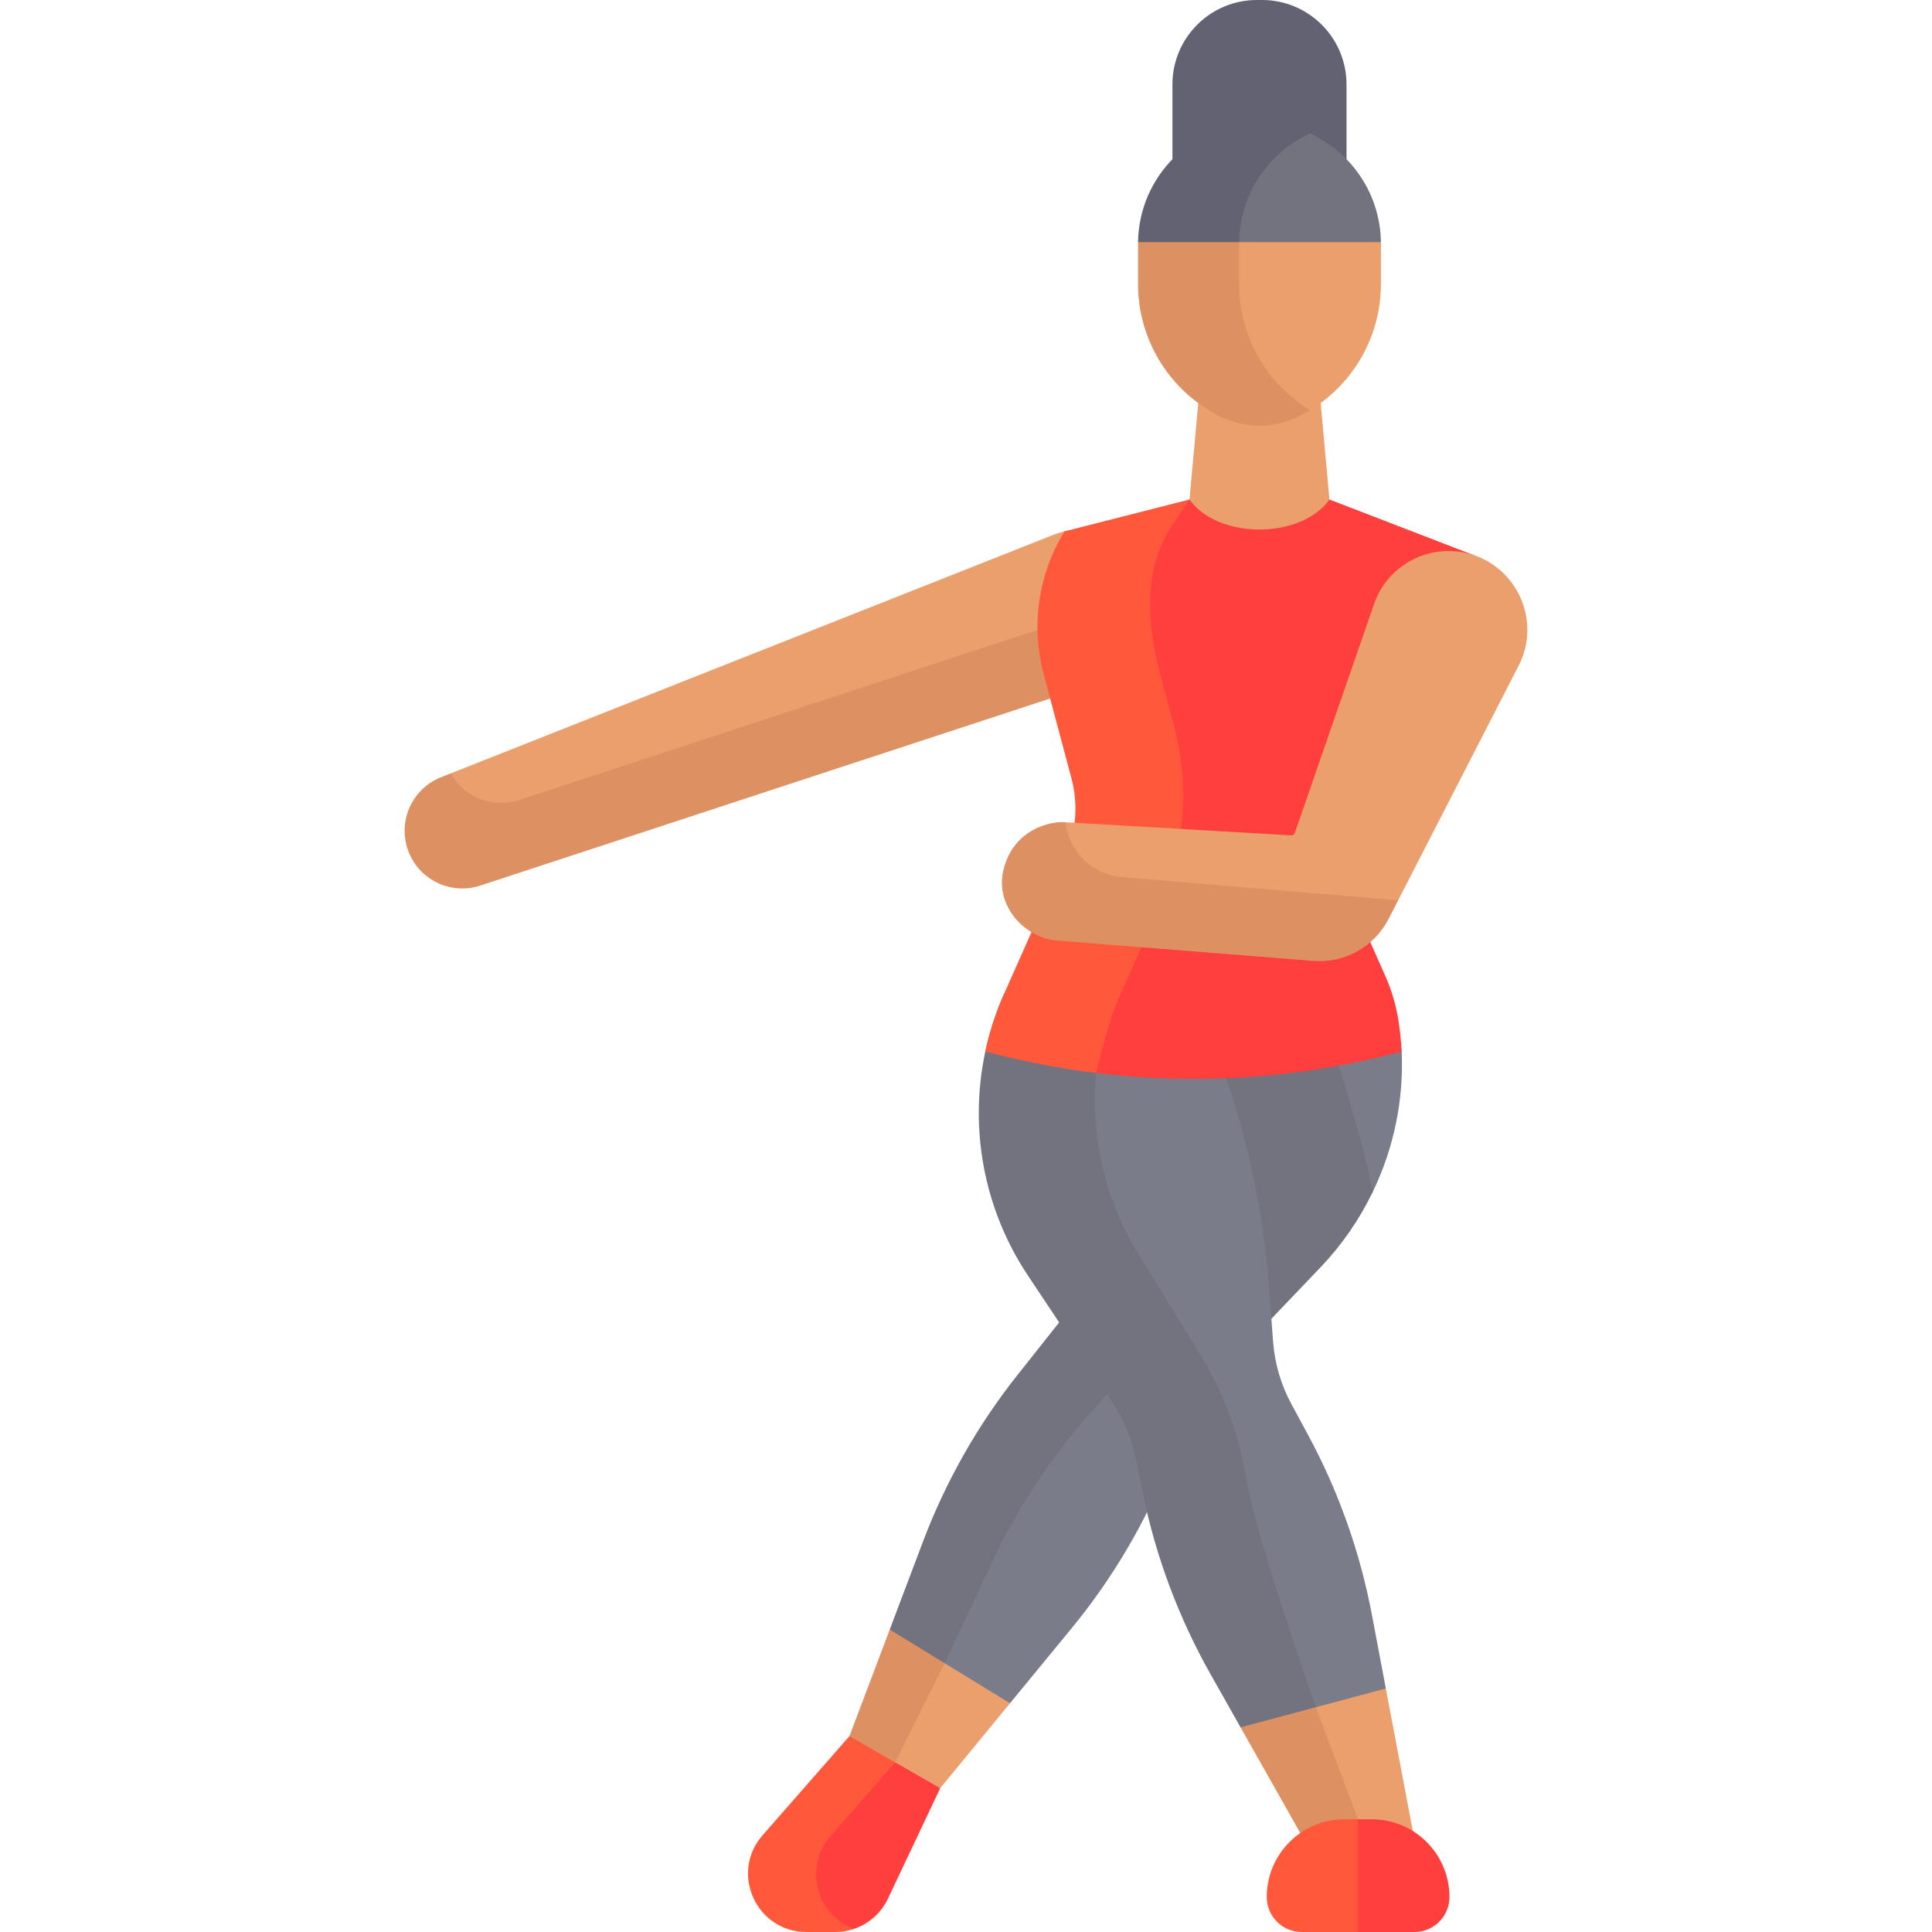
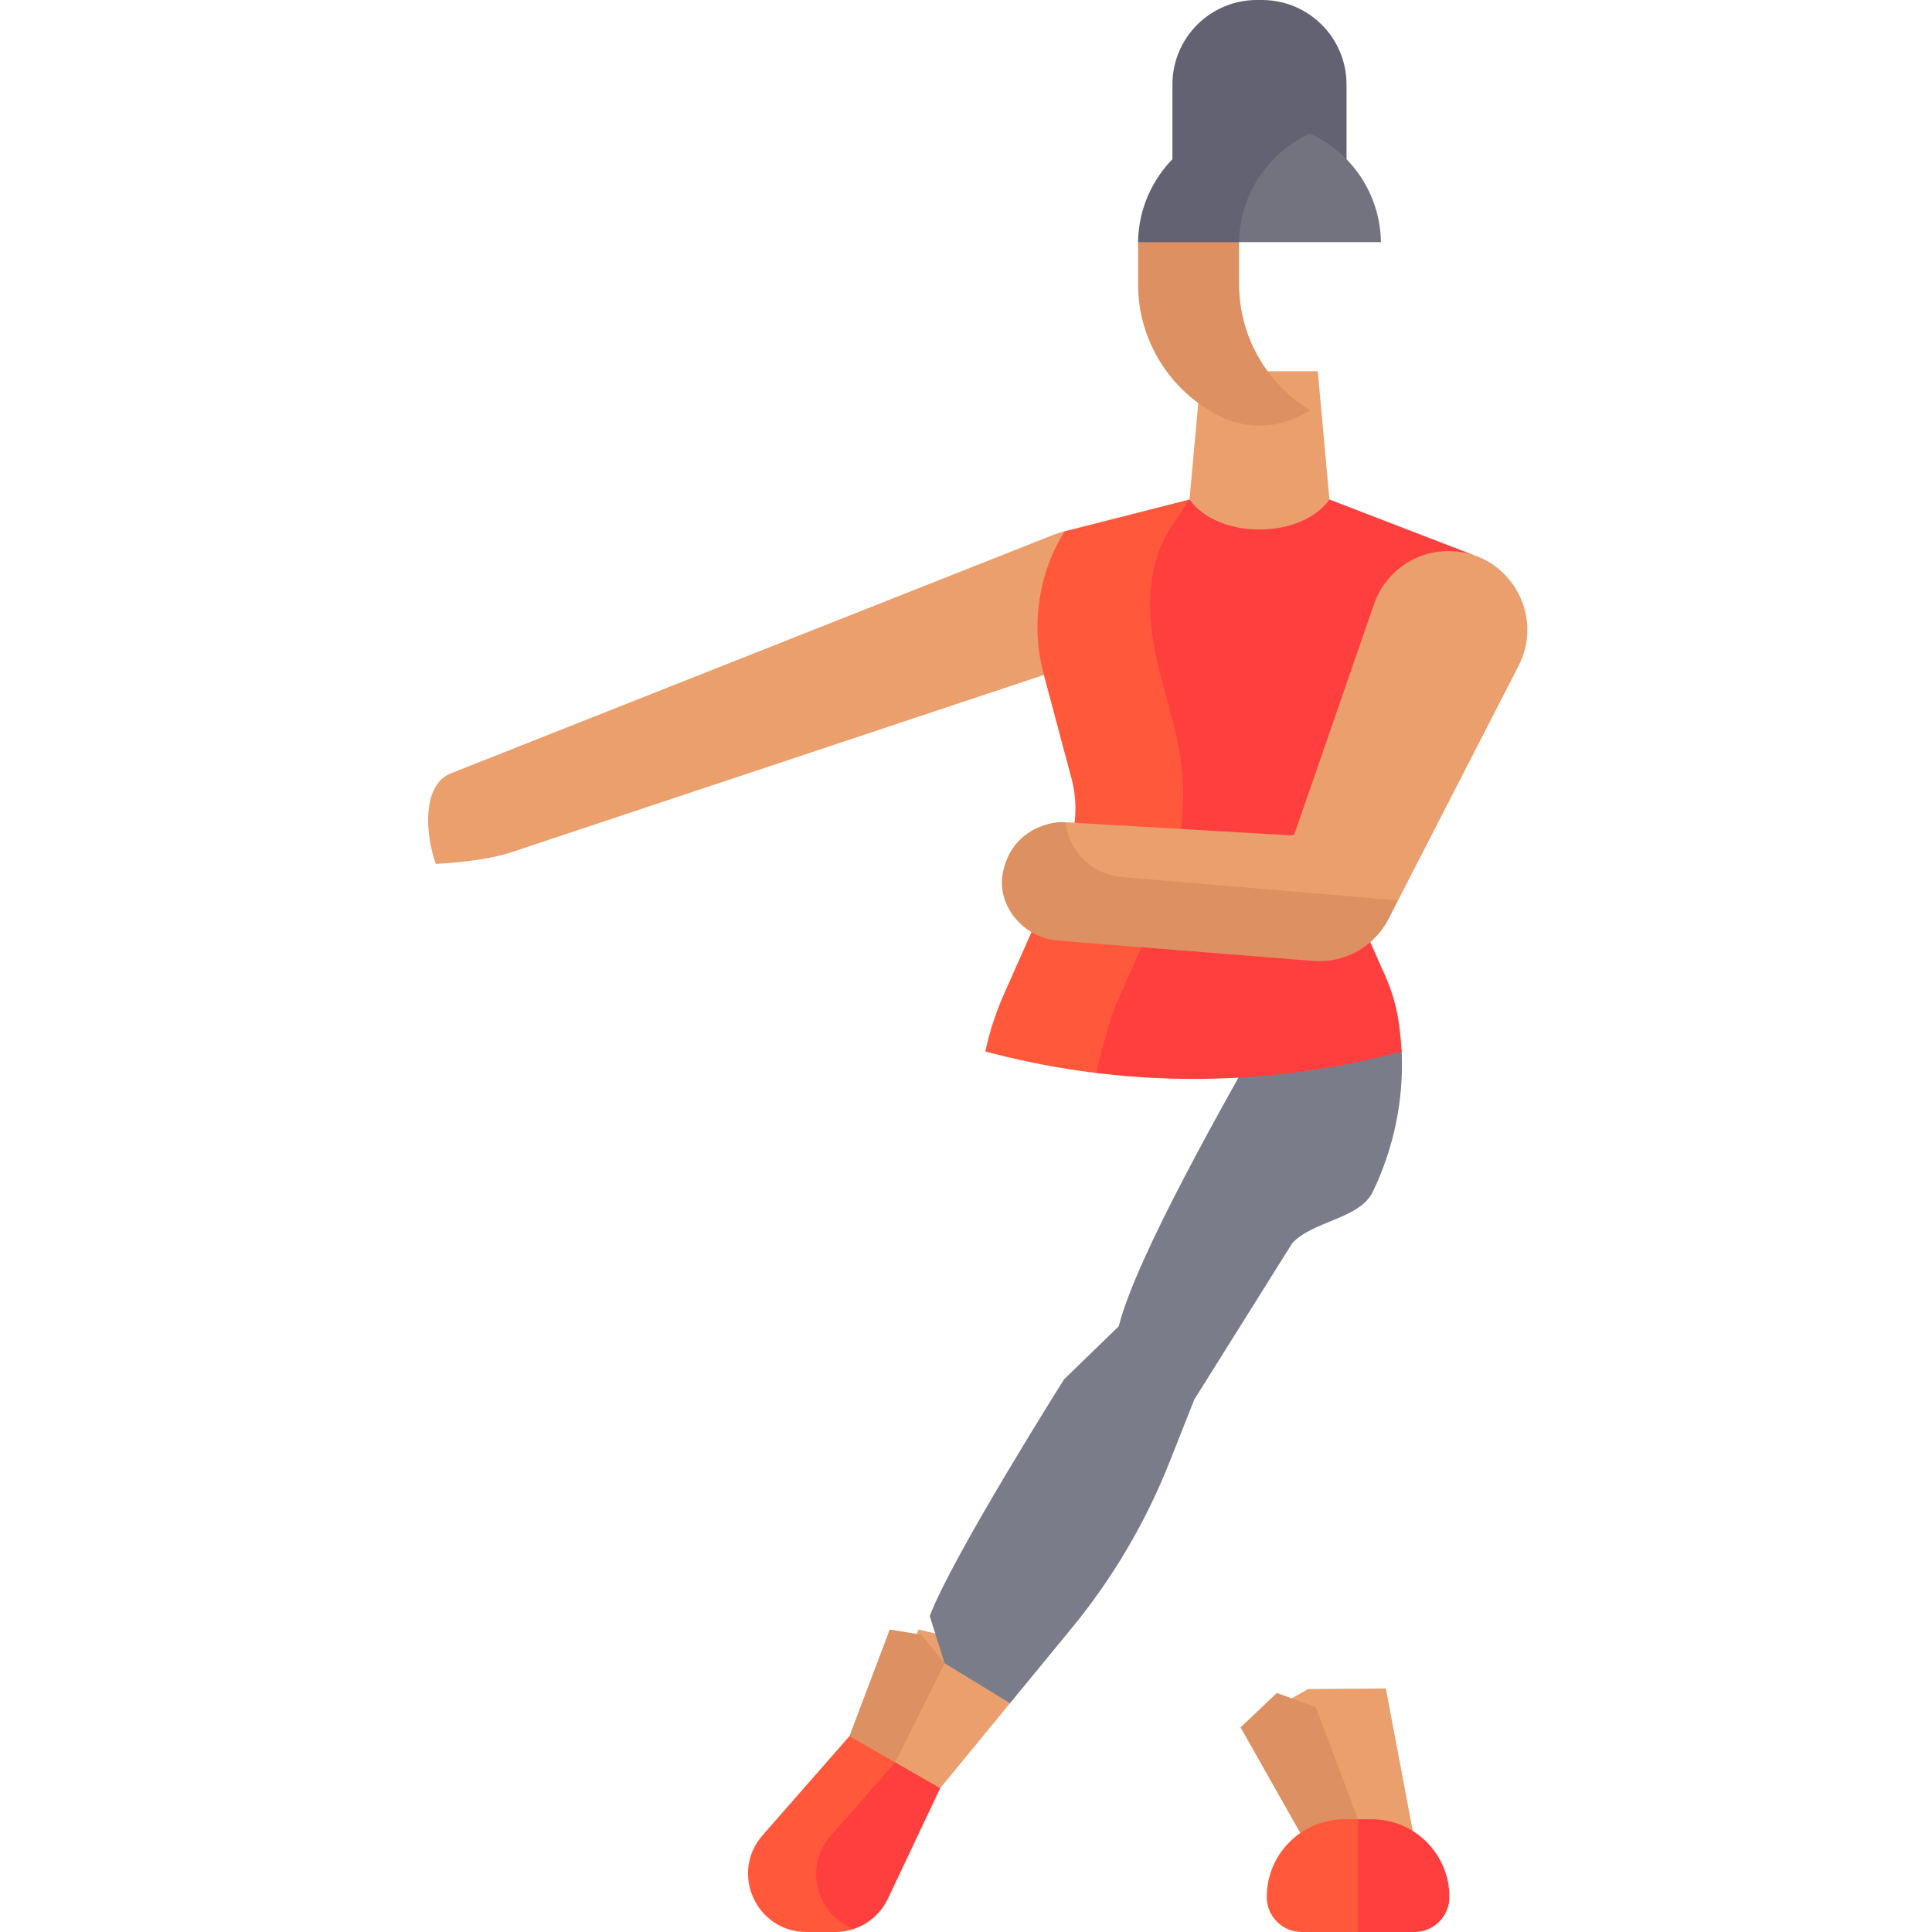
<svg xmlns="http://www.w3.org/2000/svg" version="1.1" width="512" height="512" x="0" y="0" viewBox="0 0 512 512" style="enable-background:new 0 0 512 512" xml:space="preserve" class="">
  <g>
    <g>
      <g>
        <path d="m135.359 225.906 157.859-52.561c10.996-3.609 16.731-8.698 12.773-19.573-3.594-9.874-13.964-15.274-23.892-12.954-.975.228-1.946.53-2.906.91l-159.712 63.219c-7.689 3.044-6.809 16.213-3.981 23.984.001-.001 12.025-.454 19.859-3.025z" fill="#ea9f6c" data-original="#ea9f6c" />
-         <path d="m303.428 157.585-165.858 54.439c-7.048 2.313-14.589-.792-18.088-7.078l-2.599 1.029c-7.689 3.044-11.56 11.654-8.731 19.426 2.82 7.748 11.281 11.859 19.116 9.288l165.858-54.439c10.193-3.346 15.929-13.895 13.562-24.08-1.031.55-2.11 1.038-3.26 1.415z" fill="#dd9162" data-original="#dd9162" />
      </g>
      <path d="m315.23 132.378 3.09-33.996h30.906l3.09 33.996-18.543 47.389z" fill="#ea9f6c" data-original="#ea9f6c" />
      <g>
        <g>
-           <path d="m365.955 64.169c.002.155.003.311.003.466v10.638c0 13.739-7.197 26.368-18.788 33.424l-3.101-.013-12.231-1.271-13.02-16.242v-23.65l.022-6.225 13.305-5.151z" fill="#ea9f6c" data-original="#ea9f6c" />
          <path d="m328.373 75.274v-10.638c0-.156.001-.311.003-.466l-12.713-8.025-14.072 8.025c-.002.155-.003.311-.003.466v10.638c0 14.941 8.505 28.578 21.922 35.152 6.474 3.172 14.052 3.172 20.526 0 1.08-.529 2.12-1.111 3.134-1.728-11.588-7.056-18.797-19.686-18.797-33.424z" fill="#dd9162" data-original="#dd9162" />
        </g>
        <path d="m356.843 58.227h-46.14v-35.833c0-12.368 10.026-22.394 22.394-22.394h1.352c12.368 0 22.394 10.026 22.394 22.394z" fill="#626272" data-original="#626272" />
        <g>
          <path d="m321.099 60.507c0-8.943 5.787-19.815 5.787-19.815 2.192-1.49 16.203-7.196 20.282-5.326 10.955 5.021 18.606 16.007 18.788 28.804h-37.579z" fill="#73737f" data-original="#73737f" class="" />
          <path d="m347.167 35.366c-4.079-1.87-8.613-2.915-13.394-2.915-17.62 0-31.932 14.158-32.182 31.719h26.785c.182-12.797 7.836-23.783 18.791-28.804z" fill="#626272" data-original="#626272" />
        </g>
      </g>
      <g>
        <path d="m267.662 451.373-18.495 22.51-14.801-2.575-4.389-7.321 13.442-32.134 10.044 2.368z" fill="#ea9f6c" data-original="#ea9f6c" />
        <path d="m250.345 440.768-6.262-7.577-8.294-1.338-10.679 28.245 4.867 6.059 7.26.89z" fill="#dd9162" data-original="#dd9162" />
        <g>
          <path d="m250.345 440.768-3.959-12.484c6.015-15.909 35.61-62.756 35.61-62.756l14.466-14.028c4.835-19.023 29.172-61.239 38.725-78.385l19.404-.522s16.639.908 16.87 6.073c.576 12.854-2.087 25.611-7.636 37.135-3.496 7.26-15.619 7.618-21.334 13.606l-26.002 41.507-6.547 16.546c-6.3 15.921-15.042 30.763-25.911 43.992l-16.369 19.922z" fill="#7a7c89" data-original="#7a7c89" class="" />
-           <path d="m308.061 273.844c-3.029 5.46-27.259 76.465-27.259 76.465l-11.164 14.079c-10.567 13.327-19.008 28.209-25.023 44.117l-8.827 23.347 14.556 8.914 10.818-23.001c6.839-15.572 16.047-29.992 27.297-42.747l11.885-13.476 21.283 3.984 28.353-29.707c5.717-5.99 10.356-12.759 13.843-20.021-2.051-10.677-8.098-31.139-11.667-41.432z" fill="#73737f" data-original="#73737f" class="" />
        </g>
        <path d="m249.167 473.883-11.93-6.836-22.247 18.267c-8.753 9.989-1.118 22.686-1.118 22.686 1.907 1.578 10.831 3.718 12.388 3.196 3.924-1.315 7.233-4.175 9.062-8.041z" fill="#ff3e3e" data-original="#89efb7" class="" />
        <path d="m220.149 486.541 17.087-19.494-12.127-6.949-23.016 26.265c-8.753 9.989-1.66 25.637 11.622 25.637h7.637c1.698 0 3.35-.282 4.907-.804-9.533-3.578-13.553-16.161-6.11-24.655z" fill="#ff583b" data-original="#42e8b4" class="" />
      </g>
      <g>
        <g>
          <path d="m340.958 450.849 14.948 38.651 20.038 3.861-8.682-45.899-20.606.152z" fill="#ea9f6c" data-original="#ea9f6c" />
          <path d="m359.911 482.125-11.207-29.693-10.322-3.788-9.617 9.128 21.356 37.79z" fill="#dd9162" data-original="#dd9162" />
        </g>
        <g>
-           <path d="m367.262 447.462-3.694-19.532c-3.161-16.711-8.889-32.833-16.981-47.792l-4.355-8.05c-2.765-5.112-4.418-10.75-4.849-16.546l-1.03-13.826c-1.458-19.574-5.452-38.875-11.882-57.419l-7.311-21.085h-24.817s-18.236 23.76 3.156 70.228l18.938 42.785c2.943 4.418 5.004 9.364 6.07 14.564l1.941 9.463c3.452 16.834 9.515 33.025 17.97 47.986l8.287 4.194z" fill="#7a7c89" data-original="#7a7c89" class="" />
-           <path d="m330.119 391.122c-1.947-11.525-6.102-22.565-12.238-32.513l-16.175-26.227c-8.993-14.581-12.766-31.466-11.22-48.029.67-7.179 2.332-14.298 5.015-21.142h-29.337c-2.243 5.015-3.92 10.195-5.048 15.452-4.35 20.29-.445 41.743 11.307 59.388l22.435 33.685c2.943 4.418 5.004 9.364 6.07 14.564l1.941 9.466c3.452 16.833 9.515 33.023 17.97 47.983l7.924 14.021 19.94-5.34c.001.002-15.721-44.364-18.584-61.308z" fill="#73737f" data-original="#73737f" class="" />
-         </g>
+           </g>
        <g>
          <path d="m363.517 482.125h-3.606c-4.209 0-8.214 9.236-8.214 20.615 0 5.121 3.093 9.261 8.214 9.261h14.938c5.121 0 9.272-4.151 9.272-9.272-.001-11.38-9.225-20.604-20.604-20.604z" fill="#ff3e3e" data-original="#89efb7" class="" />
          <path d="m356.305 482.125c-11.379 0-20.604 9.225-20.604 20.604 0 5.12 4.151 9.272 9.272 9.272h14.938v-29.875h-3.606z" fill="#ff583b" data-original="#42e8b4" class="" />
        </g>
      </g>
      <g>
        <path d="m371.461 278.665c-26.462 7.092-53.948 8.989-80.974 5.688l-8.491-20.44 18.041-44.975-6.993-50.503 5.787-24.987 16.401-11.069c7.574 10.603 29.513 10.603 37.087 0l38.036 14.655-41.773 69.82 18.561 41.837c1.651 3.72 2.809 7.64 3.446 11.66.467 2.973.721 5.761.872 8.314z" fill="#ff3e3e" data-original="#89efb7" class="" />
        <g>
          <path d="m294.591 269.465c.784-2.261 1.629-4.346 2.479-6.253 3.427-7.681 6.843-15.367 10.256-23.055 6.69-15.066 8.038-31.964 3.791-47.892l-3.641-13.656c-3.419-12.823-4.476-27.022 2.474-38.327l5.281-7.904-33.13 8.439c-6.95 11.305-8.949 24.97-5.53 37.793l7.388 27.706c1.818 6.819 1.247 14.054-1.617 20.505-5.386 12.133-10.768 24.268-16.177 36.391-.851 1.907-1.695 3.992-2.479 6.253-1.142 3.293-1.969 6.389-2.568 9.199l2.572.656c8.841 2.255 17.796 3.933 26.797 5.033.599-2.81 2.961-11.595 4.104-14.888z" fill="#ff583b" data-original="#42e8b4" class="" />
        </g>
      </g>
      <g>
        <path d="m364.141 160.072-20.985 60.616c-.151.436-.573.718-1.033.691l-59.748-3.466-5.903 11.631 10.609 8.504 76.502 5.505 6.93-4.944 31.927-62.17c6.087-11.853-.363-25.62-12.087-29.406-2.017-.651-4.191-1.007-6.483-1.007-8.899 0-16.818 5.639-19.729 14.046z" fill="#ea9f6c" data-original="#ea9f6c" />
        <g>
          <path d="m282.375 217.913c-2.812-.424-14.517 1.22-16.715 13.934l-.113 1.064c-.592 8.296 6.454 15.697 14.689 16.35l67.793 5.388c8.289.659 16.162-3.729 19.96-11.126l2.524-4.915-73.249-6.187c-7.792-.657-14.03-6.736-14.889-14.508z" fill="#dd9162" data-original="#dd9162" />
        </g>
      </g>
    </g>
  </g>
</svg>